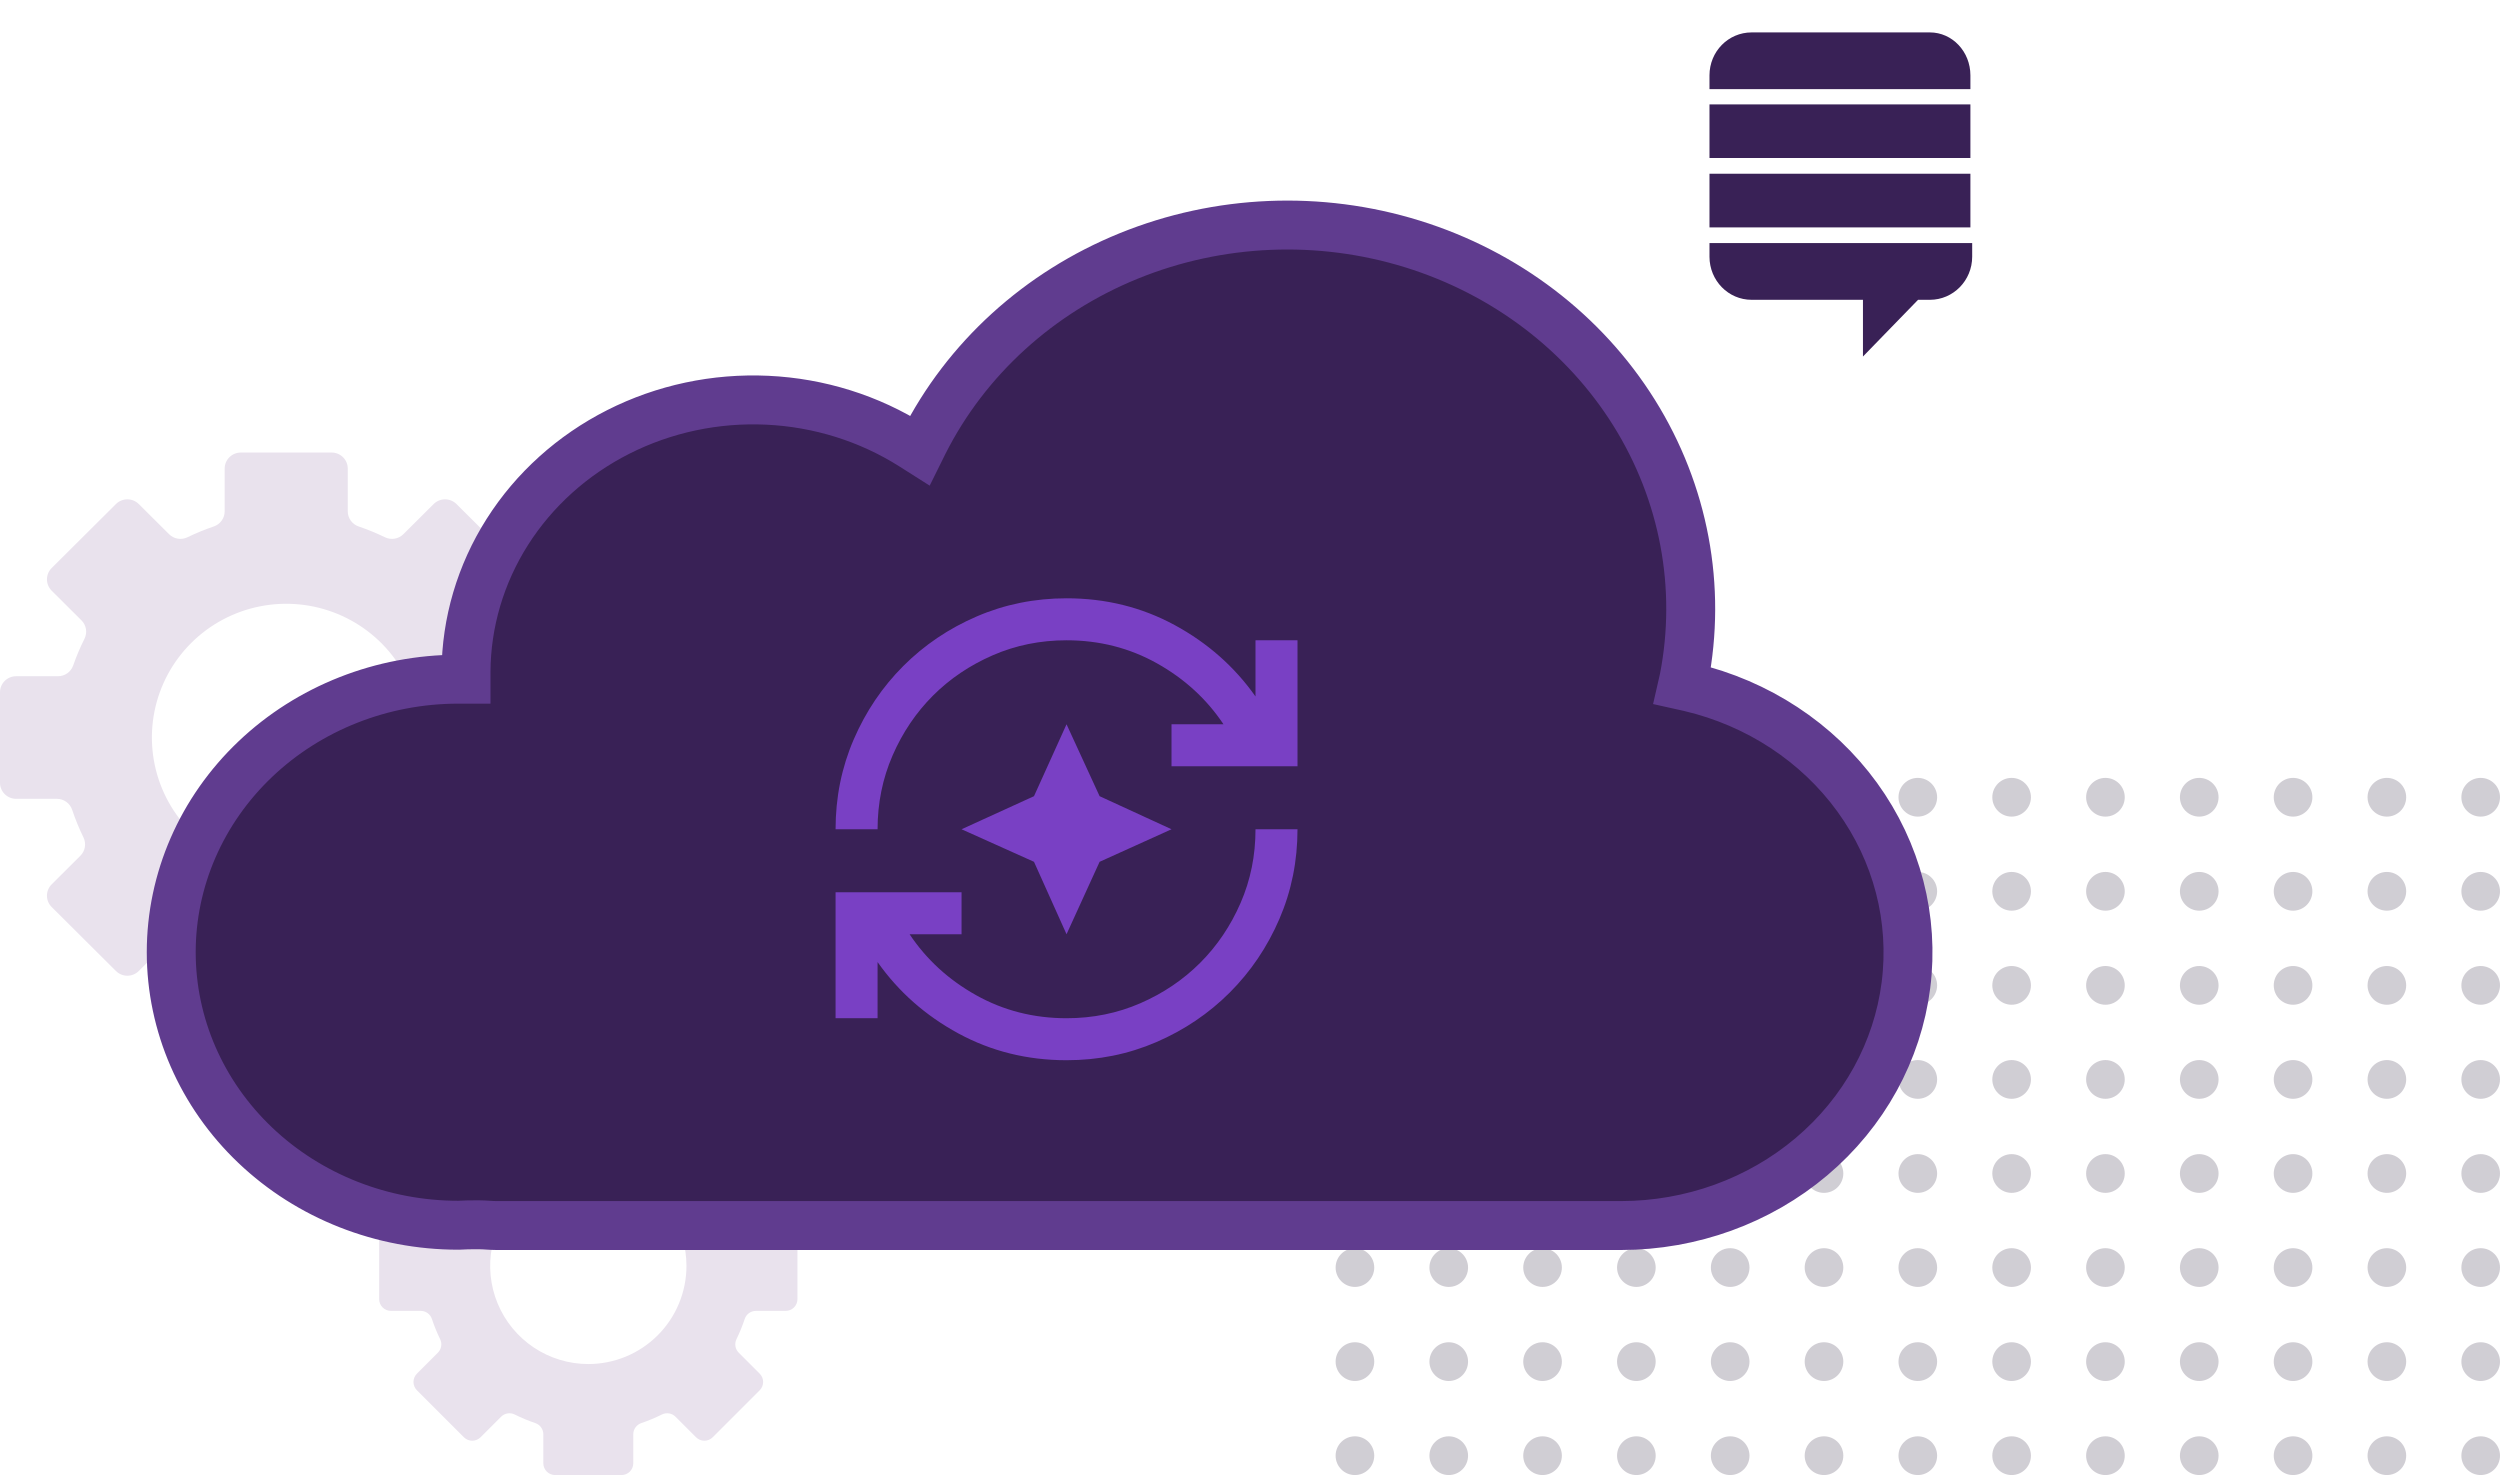
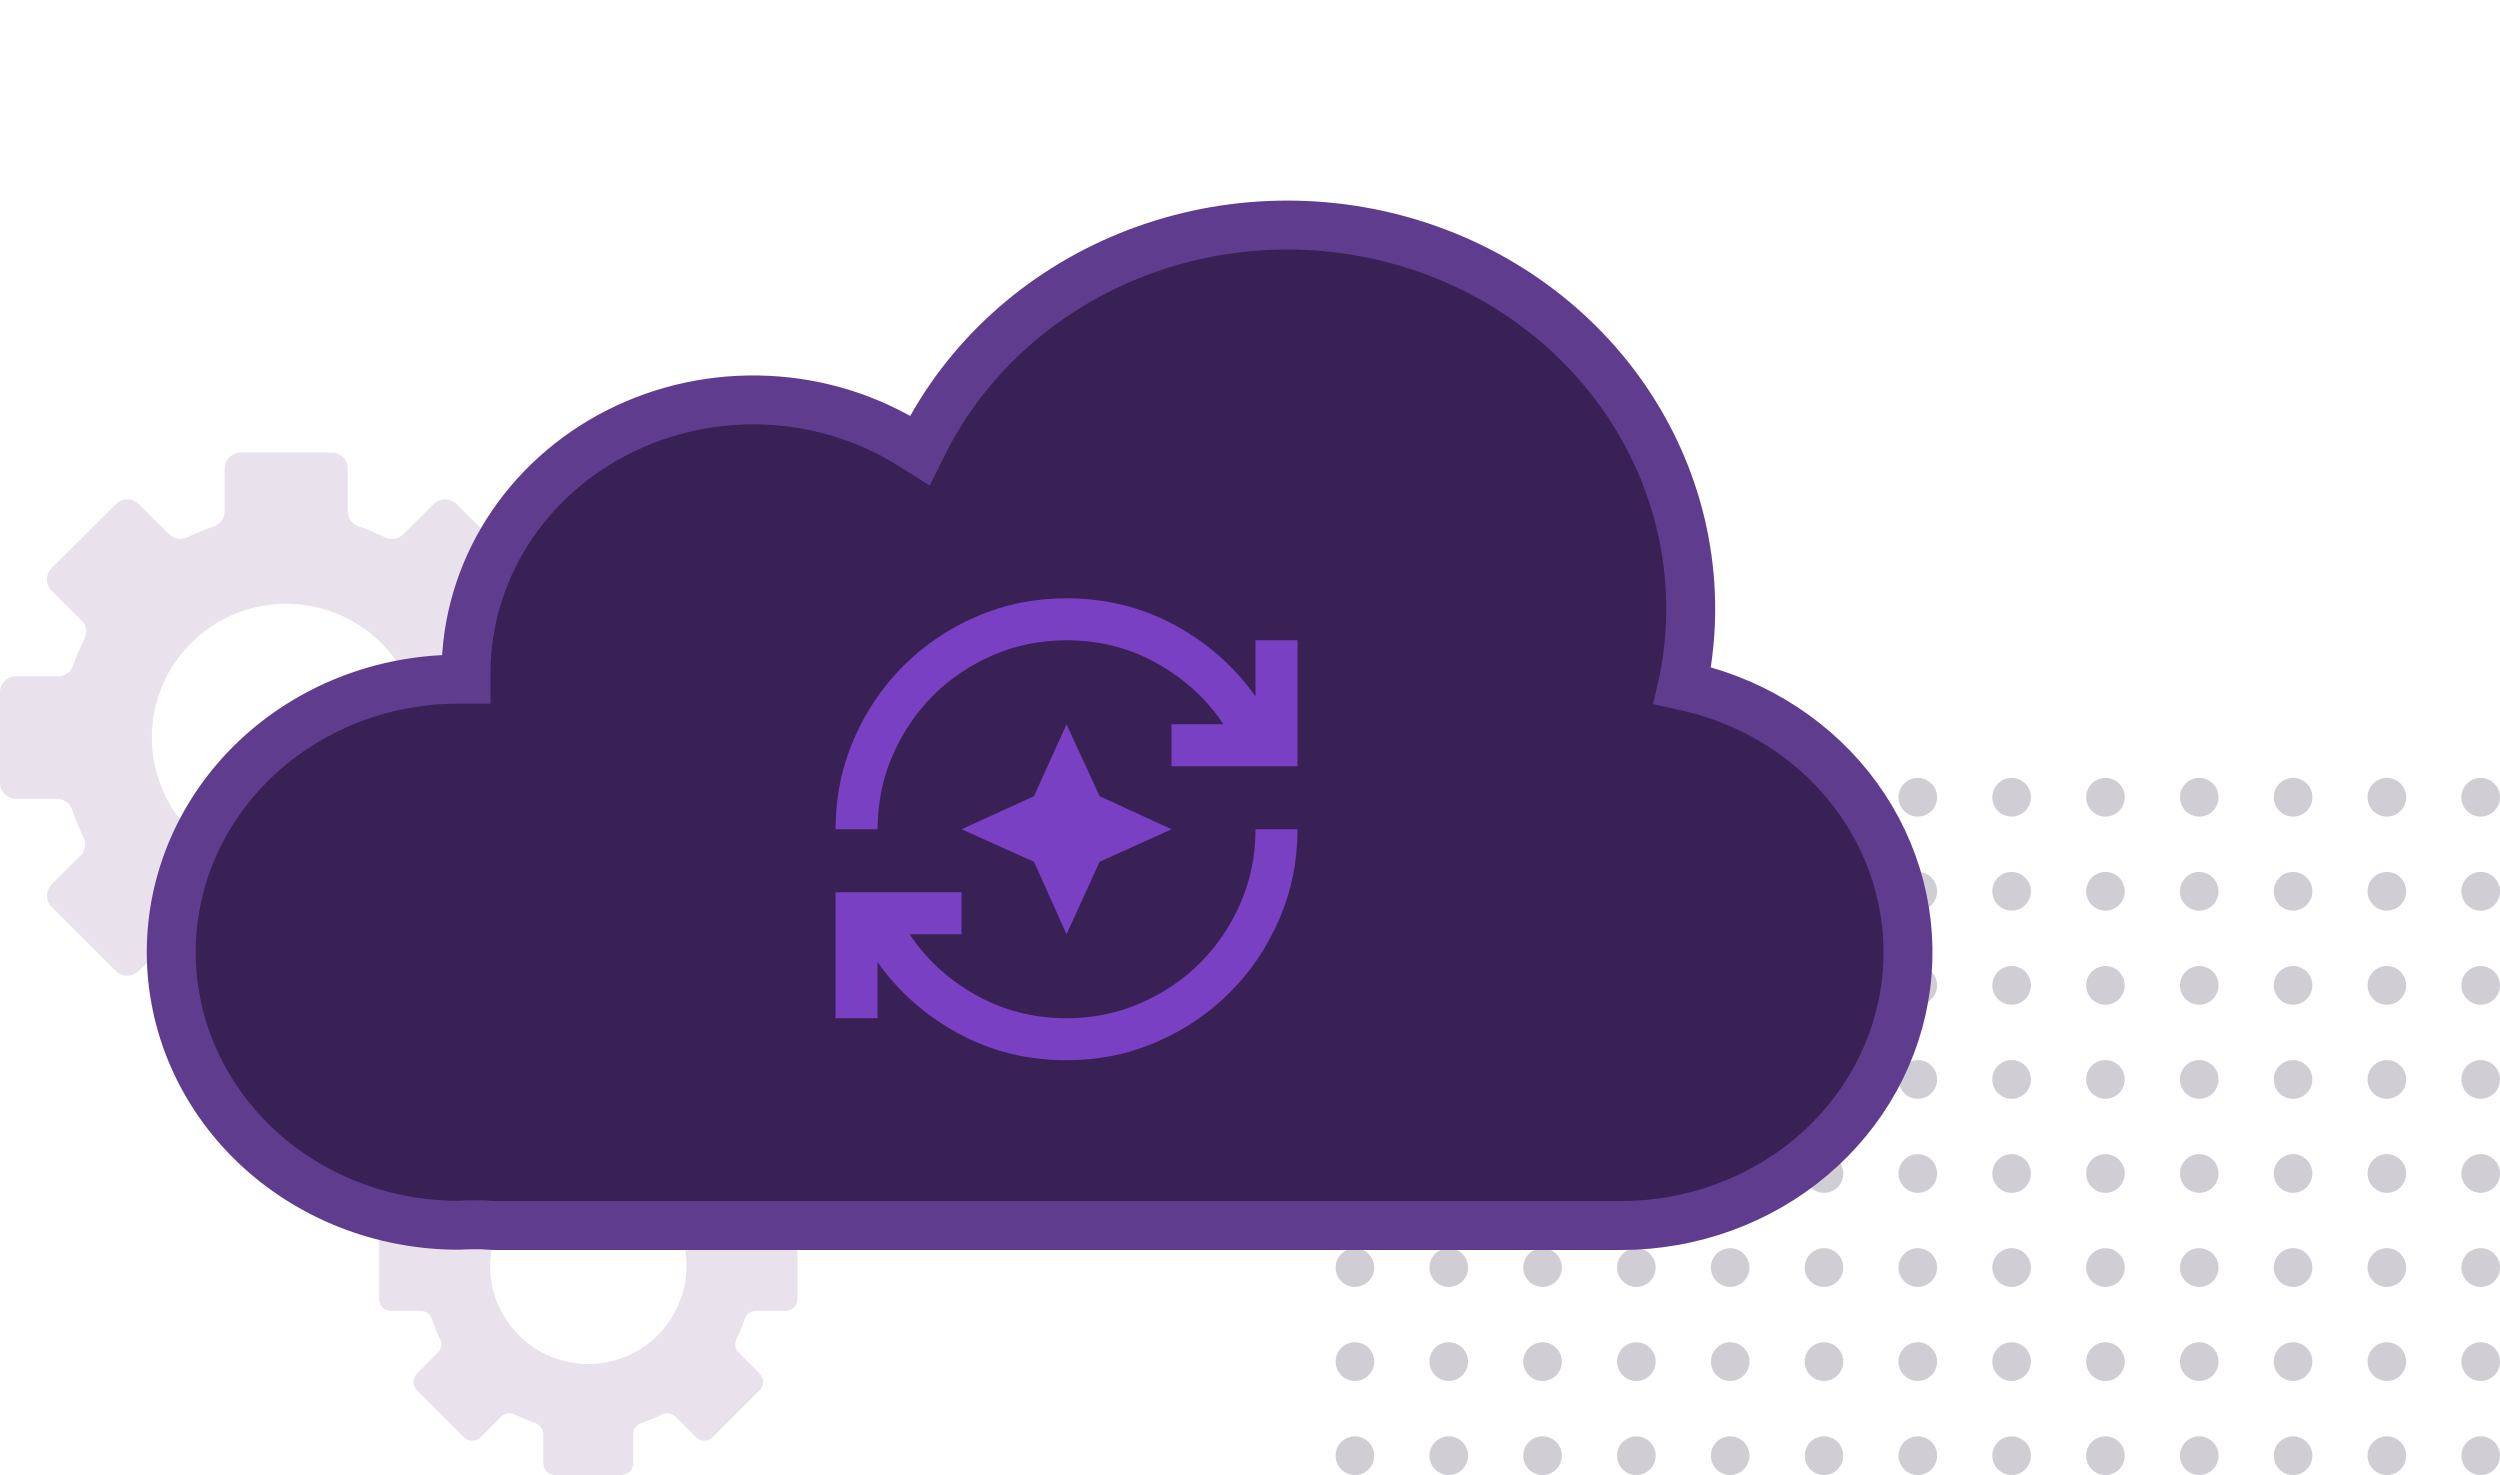
<svg xmlns="http://www.w3.org/2000/svg" width="1022" height="603" viewBox="0 0 1022 603" fill="none">
  <path d="M321.18 499.111H308.676C307.682 499.112 306.712 498.805 305.901 498.23C305.09 497.656 304.477 496.844 304.148 495.906C303.19 493.158 302.058 490.474 300.758 487.87C300.309 486.969 300.156 485.95 300.319 484.957C300.483 483.964 300.955 483.048 301.669 482.339L310.56 473.449C311.464 472.546 311.971 471.32 311.971 470.043C311.971 468.765 311.464 467.54 310.56 466.636L291.361 447.445C290.457 446.542 289.232 446.035 287.954 446.035C286.676 446.035 285.451 446.542 284.547 447.445L275.501 456.493C274.796 457.2 273.889 457.669 272.905 457.835C271.921 458.001 270.91 457.856 270.013 457.42C267.459 456.173 264.829 455.088 262.138 454.173C261.19 453.85 260.367 453.238 259.784 452.423C259.202 451.608 258.89 450.631 258.892 449.63V436.815C258.892 436.182 258.767 435.556 258.525 434.972C258.283 434.388 257.929 433.857 257.482 433.41C257.035 432.963 256.504 432.608 255.919 432.366C255.335 432.124 254.709 432 254.077 432H226.926C226.293 432 225.667 432.124 225.083 432.366C224.499 432.608 223.968 432.963 223.521 433.41C223.074 433.857 222.719 434.388 222.477 434.972C222.235 435.556 222.111 436.182 222.111 436.815V449.632C222.113 450.634 221.801 451.611 221.218 452.426C220.636 453.241 219.813 453.853 218.864 454.176C216.174 455.091 213.544 456.175 210.99 457.422C210.092 457.859 209.081 458.004 208.097 457.838C207.114 457.671 206.206 457.202 205.502 456.495L196.454 447.448C195.55 446.545 194.325 446.037 193.047 446.037C191.769 446.037 190.544 446.545 189.64 447.448L170.441 466.638C169.538 467.542 169.03 468.767 169.03 470.045C169.03 471.323 169.538 472.548 170.441 473.452L179.328 482.339C180.042 483.048 180.514 483.964 180.677 484.957C180.841 485.95 180.687 486.969 180.239 487.87C178.938 490.472 177.808 493.157 176.857 495.906C176.525 496.843 175.911 497.655 175.099 498.229C174.286 498.803 173.316 499.111 172.321 499.111H159.815C159.182 499.111 158.556 499.235 157.972 499.477C157.388 499.719 156.857 500.073 156.41 500.521C155.963 500.968 155.608 501.499 155.366 502.083C155.124 502.667 155 503.293 155 503.925V531.076C155 531.708 155.124 532.334 155.366 532.919C155.608 533.503 155.963 534.034 156.41 534.481C156.857 534.928 157.388 535.282 157.972 535.524C158.556 535.766 159.182 535.891 159.815 535.891H171.991C173.004 535.889 173.991 536.208 174.812 536.802C175.632 537.395 176.245 538.233 176.561 539.195C177.501 542.018 178.625 544.775 179.925 547.45C180.367 548.351 180.517 549.368 180.353 550.358C180.19 551.348 179.722 552.262 179.014 552.974L170.44 561.549C169.992 561.996 169.638 562.526 169.396 563.11C169.154 563.694 169.029 564.319 169.029 564.951C169.029 565.583 169.154 566.209 169.396 566.793C169.638 567.376 169.992 567.907 170.44 568.353L189.639 587.553C190.543 588.457 191.768 588.964 193.046 588.964C194.324 588.964 195.549 588.457 196.453 587.553L204.859 579.146C205.576 578.432 206.499 577.961 207.497 577.801C208.496 577.641 209.52 577.799 210.424 578.253C213.144 579.612 215.953 580.784 218.832 581.761C219.786 582.083 220.615 582.697 221.204 583.515C221.792 584.333 222.109 585.314 222.111 586.322V598.178C222.11 598.811 222.234 599.438 222.475 600.023C222.717 600.608 223.071 601.139 223.519 601.587C223.966 602.035 224.497 602.39 225.081 602.633C225.666 602.875 226.293 603 226.926 603H254.069C254.702 603 255.329 602.875 255.914 602.633C256.498 602.39 257.029 602.035 257.477 601.587C257.924 601.139 258.278 600.608 258.52 600.023C258.761 599.438 258.885 598.811 258.884 598.178V586.322C258.886 585.314 259.203 584.333 259.792 583.515C260.38 582.697 261.209 582.083 262.164 581.761C265.042 580.784 267.852 579.612 270.571 578.253C271.475 577.799 272.499 577.641 273.498 577.801C274.497 577.961 275.42 578.432 276.136 579.146L284.542 587.553C285.446 588.457 286.672 588.964 287.949 588.964C289.227 588.964 290.452 588.457 291.356 587.553L310.56 568.353C311.008 567.907 311.362 567.376 311.604 566.793C311.846 566.209 311.971 565.583 311.971 564.951C311.971 564.319 311.846 563.694 311.604 563.11C311.362 562.526 311.008 561.996 310.56 561.549L301.986 552.974C301.278 552.262 300.81 551.348 300.647 550.358C300.484 549.368 300.633 548.351 301.075 547.45C302.375 544.775 303.499 542.018 304.439 539.195C304.756 538.233 305.368 537.395 306.188 536.802C307.009 536.208 307.996 535.889 309.009 535.891H321.185C321.818 535.891 322.444 535.766 323.028 535.524C323.612 535.282 324.143 534.928 324.59 534.481C325.037 534.034 325.392 533.503 325.634 532.919C325.876 532.334 326 531.708 326 531.076V503.925C326 503.293 325.876 502.666 325.633 502.082C325.391 501.497 325.036 500.966 324.588 500.519C324.141 500.072 323.609 499.717 323.025 499.475C322.44 499.234 321.813 499.11 321.18 499.111ZM240.502 557.62C232.566 557.62 224.809 555.267 218.21 550.858C211.612 546.45 206.47 540.183 203.433 532.852C200.396 525.52 199.601 517.453 201.149 509.67C202.698 501.887 206.519 494.738 212.13 489.127C217.742 483.515 224.891 479.694 232.674 478.146C240.457 476.598 248.525 477.392 255.856 480.429C263.188 483.466 269.454 488.609 273.863 495.207C278.272 501.805 280.625 509.562 280.625 517.498C280.625 522.767 279.587 527.984 277.571 532.852C275.555 537.72 272.599 542.143 268.873 545.868C265.148 549.594 260.724 552.55 255.856 554.566C250.988 556.582 245.771 557.62 240.502 557.62Z" fill="#E9E2ED" />
  <path d="M227.418 276.443H210.305C208.945 276.445 207.618 276.026 206.507 275.243C205.397 274.461 204.559 273.354 204.108 272.077C202.798 268.332 201.248 264.675 199.469 261.127C198.855 259.9 198.644 258.511 198.868 257.158C199.092 255.805 199.739 254.556 200.716 253.59L212.878 241.481C214.114 240.25 214.808 238.58 214.808 236.839C214.808 235.099 214.114 233.429 212.878 232.198L186.603 206.048C185.367 204.818 183.69 204.127 181.941 204.127C180.193 204.127 178.516 204.818 177.279 206.048L164.898 218.376C163.934 219.34 162.692 219.979 161.345 220.206C159.998 220.432 158.614 220.234 157.386 219.639C153.89 217.94 150.29 216.463 146.608 215.216C145.31 214.776 144.184 213.942 143.387 212.831C142.59 211.72 142.163 210.389 142.165 209.024V191.56C142.165 190.699 141.995 189.846 141.664 189.05C141.333 188.253 140.848 187.53 140.236 186.921C139.624 186.312 138.897 185.828 138.098 185.499C137.298 185.169 136.441 185 135.576 185H98.431C97.566 185 96.709 185.169 95.91 185.499C95.111 185.829 94.384 186.312 93.772 186.921C93.16 187.53 92.675 188.254 92.344 189.05C92.013 189.846 91.843 190.699 91.844 191.56V209.024C91.846 210.389 91.419 211.72 90.622 212.831C89.825 213.942 88.698 214.776 87.401 215.216C83.718 216.462 80.118 217.939 76.623 219.639C75.395 220.234 74.01 220.432 72.663 220.206C71.317 219.979 70.075 219.34 69.111 218.376L56.729 206.048C55.492 204.818 53.816 204.127 52.067 204.127C50.319 204.127 48.642 204.818 47.405 206.048L21.128 232.198C19.893 233.429 19.198 235.099 19.198 236.839C19.198 238.58 19.893 240.25 21.128 241.481L33.291 253.59C34.269 254.557 34.915 255.805 35.138 257.158C35.362 258.511 35.152 259.9 34.537 261.127C32.757 264.673 31.211 268.33 29.91 272.077C29.456 273.354 28.614 274.46 27.503 275.242C26.391 276.024 25.063 276.443 23.701 276.443H6.589C5.724 276.442 4.867 276.611 4.067 276.941C3.268 277.27 2.541 277.753 1.929 278.363C1.317 278.972 0.832 279.695 0.501 280.491C0.17 281.287 -0 282.14 1.02757e-06 283.002V319.997C-0 320.859 0.17 321.712 0.501 322.508C0.832 323.304 1.317 324.028 1.929 324.637C2.541 325.246 3.267 325.729 4.067 326.059C4.867 326.388 5.724 326.558 6.589 326.557H23.251C24.637 326.557 25.988 326.992 27.11 327.801C28.233 328.609 29.071 329.751 29.503 331.061C30.789 334.907 32.328 338.665 34.108 342.31C34.712 343.537 34.916 344.922 34.693 346.271C34.47 347.619 33.829 348.865 32.861 349.835L21.126 361.519C20.513 362.128 20.028 362.851 19.696 363.646C19.365 364.442 19.194 365.295 19.194 366.157C19.194 367.019 19.365 367.872 19.696 368.668C20.028 369.463 20.513 370.186 21.126 370.795L47.401 396.955C48.638 398.185 50.315 398.877 52.063 398.877C53.812 398.877 55.489 398.185 56.725 396.955L68.229 385.5C69.209 384.527 70.472 383.885 71.84 383.666C73.207 383.447 74.608 383.661 75.846 384.28C79.567 386.131 83.411 387.727 87.351 389.058C88.657 389.498 89.792 390.334 90.597 391.449C91.403 392.564 91.837 393.901 91.84 395.275V411.429C91.838 412.291 92.008 413.145 92.338 413.942C92.669 414.739 93.154 415.464 93.765 416.074C94.377 416.685 95.104 417.169 95.904 417.499C96.704 417.83 97.562 418 98.428 418H135.572C136.438 418 137.296 417.83 138.096 417.5C138.896 417.169 139.623 416.685 140.235 416.075C140.847 415.464 141.332 414.74 141.663 413.943C141.993 413.145 142.163 412.291 142.161 411.429V395.275C142.164 393.901 142.599 392.564 143.404 391.449C144.209 390.334 145.344 389.498 146.651 389.058C150.59 387.727 154.433 386.131 158.154 384.28C159.392 383.661 160.793 383.447 162.16 383.666C163.527 383.885 164.791 384.527 165.771 385.5L177.276 396.955C178.513 398.185 180.189 398.877 181.938 398.877C183.686 398.877 185.363 398.185 186.6 396.955L212.874 370.795C213.487 370.186 213.972 369.463 214.304 368.668C214.635 367.872 214.806 367.019 214.806 366.157C214.806 365.295 214.635 364.442 214.304 363.646C213.972 362.851 213.487 362.128 212.874 361.519L201.139 349.835C200.171 348.865 199.53 347.619 199.307 346.271C199.084 344.922 199.288 343.537 199.892 342.31C201.673 338.665 203.211 334.907 204.497 331.061C204.929 329.751 205.767 328.609 206.89 327.801C208.012 326.992 209.363 326.557 210.749 326.557H227.412C228.277 326.558 229.134 326.388 229.934 326.059C230.733 325.729 231.46 325.246 232.072 324.636C232.683 324.027 233.169 323.304 233.5 322.508C233.83 321.712 234 320.858 234 319.997V283.002C234.001 281.263 233.308 279.595 232.073 278.365C230.839 277.135 229.165 276.444 227.418 276.443ZM117.009 356.166C106.148 356.166 95.531 352.961 86.5 346.954C77.47 340.947 70.431 332.408 66.274 322.418C62.118 312.428 61.03 301.436 63.148 290.83C65.267 280.224 70.497 270.482 78.177 262.836C85.856 255.19 95.641 249.983 106.292 247.874C116.944 245.764 127.985 246.847 138.019 250.986C148.053 255.125 156.628 262.133 162.662 271.124C168.695 280.115 171.915 290.686 171.914 301.499C171.912 315.997 166.127 329.901 155.831 340.152C145.534 350.404 131.57 356.164 117.009 356.166Z" fill="#E9E2ED" />
  <g opacity="0.2">
    <path d="M1006.21 325.917C1006.21 330.289 1009.74 333.833 1014.1 333.833C1018.46 333.833 1022 330.289 1022 325.917C1022 321.544 1018.46 318 1014.1 318C1009.74 318 1006.21 321.544 1006.21 325.917Z" fill="#160828" />
    <path d="M967.858 325.917C967.858 330.289 971.393 333.833 975.754 333.833C980.114 333.833 983.649 330.289 983.649 325.917C983.649 321.544 980.114 318 975.754 318C971.393 318 967.858 321.544 967.858 325.917Z" fill="#160828" />
    <path d="M929.507 325.917C929.507 330.289 933.042 333.833 937.403 333.833C941.763 333.833 945.299 330.289 945.299 325.917C945.299 321.544 941.763 318 937.403 318C933.042 318 929.507 321.544 929.507 325.917Z" fill="#160828" />
    <path d="M891.156 325.917C891.156 330.289 894.692 333.833 899.052 333.833C903.413 333.833 906.948 330.289 906.948 325.917C906.948 321.544 903.413 318 899.052 318C894.692 318 891.156 321.544 891.156 325.917Z" fill="#160828" />
    <path d="M852.806 325.917C852.806 330.289 856.341 333.833 860.701 333.833C865.062 333.833 868.597 330.289 868.597 325.917C868.597 321.544 865.062 318 860.701 318C856.341 318 852.806 321.544 852.806 325.917Z" fill="#160828" />
    <path d="M814.455 325.917C814.455 330.289 817.99 333.833 822.351 333.833C826.711 333.833 830.246 330.289 830.246 325.917C830.246 321.544 826.711 318 822.351 318C817.99 318 814.455 321.544 814.455 325.917Z" fill="#160828" />
    <path d="M776.104 325.917C776.104 330.289 779.639 333.833 784 333.833C788.361 333.833 791.896 330.289 791.896 325.917C791.896 321.544 788.361 318 784 318C779.639 318 776.104 321.544 776.104 325.917Z" fill="#160828" />
    <path d="M737.754 325.917C737.754 330.289 741.289 333.833 745.649 333.833C750.01 333.833 753.545 330.289 753.545 325.917C753.545 321.544 750.01 318 745.649 318C741.289 318 737.754 321.544 737.754 325.917Z" fill="#160828" />
    <path d="M699.403 325.917C699.403 330.289 702.938 333.833 707.299 333.833C711.659 333.833 715.194 330.289 715.194 325.917C715.194 321.544 711.659 318 707.299 318C702.938 318 699.403 321.544 699.403 325.917Z" fill="#160828" />
    <path d="M661.052 325.917C661.052 330.289 664.587 333.833 668.948 333.833C673.309 333.833 676.844 330.289 676.844 325.917C676.844 321.544 673.309 318 668.948 318C664.587 318 661.052 321.544 661.052 325.917Z" fill="#160828" />
    <path d="M622.701 325.917C622.701 330.289 626.237 333.833 630.597 333.833C634.958 333.833 638.493 330.289 638.493 325.917C638.493 321.544 634.958 318 630.597 318C626.237 318 622.701 321.544 622.701 325.917Z" fill="#160828" />
    <path d="M584.351 325.917C584.351 330.289 587.886 333.833 592.246 333.833C596.607 333.833 600.142 330.289 600.142 325.917C600.142 321.544 596.607 318 592.246 318C587.886 318 584.351 321.544 584.351 325.917Z" fill="#160828" />
    <path d="M546 325.917C546 330.289 549.535 333.833 553.896 333.833C558.256 333.833 561.791 330.289 561.791 325.917C561.791 321.544 558.256 318 553.896 318C549.535 318 546 321.544 546 325.917Z" fill="#160828" />
    <path d="M1006.21 364.369C1006.21 368.741 1009.74 372.286 1014.1 372.286C1018.46 372.286 1022 368.741 1022 364.369C1022 359.997 1018.46 356.452 1014.1 356.452C1009.74 356.452 1006.21 359.997 1006.21 364.369Z" fill="#160828" />
    <path d="M967.858 364.369C967.858 368.741 971.393 372.286 975.754 372.286C980.114 372.286 983.649 368.741 983.649 364.369C983.649 359.997 980.114 356.452 975.754 356.452C971.393 356.452 967.858 359.997 967.858 364.369Z" fill="#160828" />
    <path d="M929.507 364.369C929.507 368.741 933.042 372.286 937.403 372.286C941.763 372.286 945.299 368.741 945.299 364.369C945.299 359.997 941.763 356.452 937.403 356.452C933.042 356.452 929.507 359.997 929.507 364.369Z" fill="#160828" />
    <path d="M891.156 364.369C891.156 368.741 894.692 372.286 899.052 372.286C903.413 372.286 906.948 368.741 906.948 364.369C906.948 359.997 903.413 356.452 899.052 356.452C894.692 356.452 891.156 359.997 891.156 364.369Z" fill="#160828" />
    <path d="M852.806 364.369C852.806 368.741 856.341 372.286 860.701 372.286C865.062 372.286 868.597 368.741 868.597 364.369C868.597 359.997 865.062 356.452 860.701 356.452C856.341 356.452 852.806 359.997 852.806 364.369Z" fill="#160828" />
    <path d="M814.455 364.369C814.455 368.741 817.99 372.286 822.351 372.286C826.711 372.286 830.246 368.741 830.246 364.369C830.246 359.997 826.711 356.452 822.351 356.452C817.99 356.452 814.455 359.997 814.455 364.369Z" fill="#160828" />
    <path d="M776.104 364.369C776.104 368.741 779.639 372.286 784 372.286C788.361 372.286 791.896 368.741 791.896 364.369C791.896 359.997 788.361 356.452 784 356.452C779.639 356.452 776.104 359.997 776.104 364.369Z" fill="#160828" />
    <path d="M737.754 364.369C737.754 368.741 741.289 372.286 745.649 372.286C750.01 372.286 753.545 368.741 753.545 364.369C753.545 359.997 750.01 356.452 745.649 356.452C741.289 356.452 737.754 359.997 737.754 364.369Z" fill="#160828" />
    <path d="M699.403 364.369C699.403 368.741 702.938 372.286 707.299 372.286C711.659 372.286 715.194 368.741 715.194 364.369C715.194 359.997 711.659 356.452 707.299 356.452C702.938 356.452 699.403 359.997 699.403 364.369Z" fill="#160828" />
    <path d="M661.052 364.369C661.052 368.741 664.587 372.286 668.948 372.286C673.309 372.286 676.844 368.741 676.844 364.369C676.844 359.997 673.309 356.452 668.948 356.452C664.587 356.452 661.052 359.997 661.052 364.369Z" fill="#160828" />
    <path d="M622.701 364.369C622.701 368.741 626.237 372.286 630.597 372.286C634.958 372.286 638.493 368.741 638.493 364.369C638.493 359.997 634.958 356.452 630.597 356.452C626.237 356.452 622.701 359.997 622.701 364.369Z" fill="#160828" />
    <path d="M584.351 364.369C584.351 368.741 587.886 372.286 592.246 372.286C596.607 372.286 600.142 368.741 600.142 364.369C600.142 359.997 596.607 356.452 592.246 356.452C587.886 356.452 584.351 359.997 584.351 364.369Z" fill="#160828" />
    <path d="M546 364.369C546 368.741 549.535 372.286 553.896 372.286C558.256 372.286 561.791 368.741 561.791 364.369C561.791 359.997 558.256 356.452 553.896 356.452C549.535 356.452 546 359.997 546 364.369Z" fill="#160828" />
    <path d="M1006.21 402.821C1006.21 407.194 1009.74 410.738 1014.1 410.738C1018.46 410.738 1022 407.194 1022 402.821C1022 398.449 1018.46 394.905 1014.1 394.905C1009.74 394.905 1006.21 398.449 1006.21 402.821Z" fill="#160828" />
    <path d="M967.858 402.821C967.858 407.194 971.393 410.738 975.754 410.738C980.114 410.738 983.649 407.194 983.649 402.821C983.649 398.449 980.114 394.905 975.754 394.905C971.393 394.905 967.858 398.449 967.858 402.821Z" fill="#160828" />
    <path d="M929.507 402.821C929.507 407.194 933.042 410.738 937.403 410.738C941.763 410.738 945.299 407.194 945.299 402.821C945.299 398.449 941.763 394.905 937.403 394.905C933.042 394.905 929.507 398.449 929.507 402.821Z" fill="#160828" />
    <path d="M891.156 402.821C891.156 407.194 894.692 410.738 899.052 410.738C903.413 410.738 906.948 407.194 906.948 402.821C906.948 398.449 903.413 394.905 899.052 394.905C894.692 394.905 891.156 398.449 891.156 402.821Z" fill="#160828" />
    <path d="M852.806 402.821C852.806 407.194 856.341 410.738 860.701 410.738C865.062 410.738 868.597 407.194 868.597 402.821C868.597 398.449 865.062 394.905 860.701 394.905C856.341 394.905 852.806 398.449 852.806 402.821Z" fill="#160828" />
    <path d="M814.455 402.821C814.455 407.194 817.99 410.738 822.351 410.738C826.711 410.738 830.246 407.194 830.246 402.821C830.246 398.449 826.711 394.905 822.351 394.905C817.99 394.905 814.455 398.449 814.455 402.821Z" fill="#160828" />
    <path d="M776.104 402.821C776.104 407.194 779.639 410.738 784 410.738C788.361 410.738 791.896 407.194 791.896 402.821C791.896 398.449 788.361 394.905 784 394.905C779.639 394.905 776.104 398.449 776.104 402.821Z" fill="#160828" />
    <path d="M737.754 402.821C737.754 407.194 741.289 410.738 745.649 410.738C750.01 410.738 753.545 407.194 753.545 402.821C753.545 398.449 750.01 394.905 745.649 394.905C741.289 394.905 737.754 398.449 737.754 402.821Z" fill="#160828" />
    <path d="M699.403 402.821C699.403 407.194 702.938 410.738 707.299 410.738C711.659 410.738 715.194 407.194 715.194 402.821C715.194 398.449 711.659 394.905 707.299 394.905C702.938 394.905 699.403 398.449 699.403 402.821Z" fill="#160828" />
    <path d="M661.052 402.821C661.052 407.194 664.587 410.738 668.948 410.738C673.309 410.738 676.844 407.194 676.844 402.821C676.844 398.449 673.309 394.905 668.948 394.905C664.587 394.905 661.052 398.449 661.052 402.821Z" fill="#160828" />
    <path d="M622.701 402.821C622.701 407.194 626.237 410.738 630.597 410.738C634.958 410.738 638.493 407.194 638.493 402.821C638.493 398.449 634.958 394.905 630.597 394.905C626.237 394.905 622.701 398.449 622.701 402.821Z" fill="#160828" />
    <path d="M584.351 402.821C584.351 407.194 587.886 410.738 592.246 410.738C596.607 410.738 600.142 407.194 600.142 402.821C600.142 398.449 596.607 394.905 592.246 394.905C587.886 394.905 584.351 398.449 584.351 402.821Z" fill="#160828" />
    <path d="M546 402.821C546 407.194 549.535 410.738 553.896 410.738C558.256 410.738 561.791 407.194 561.791 402.821C561.791 398.449 558.256 394.905 553.896 394.905C549.535 394.905 546 398.449 546 402.821Z" fill="#160828" />
    <path d="M1006.21 441.274C1006.21 445.646 1009.74 449.191 1014.1 449.191C1018.46 449.191 1022 445.646 1022 441.274C1022 436.902 1018.46 433.357 1014.1 433.357C1009.74 433.357 1006.21 436.902 1006.21 441.274Z" fill="#160828" />
    <path d="M967.858 441.274C967.858 445.646 971.393 449.191 975.754 449.191C980.114 449.191 983.649 445.646 983.649 441.274C983.649 436.902 980.114 433.357 975.754 433.357C971.393 433.357 967.858 436.902 967.858 441.274Z" fill="#160828" />
    <path d="M929.507 441.274C929.507 445.646 933.042 449.191 937.403 449.191C941.763 449.191 945.299 445.646 945.299 441.274C945.299 436.902 941.763 433.357 937.403 433.357C933.042 433.357 929.507 436.902 929.507 441.274Z" fill="#160828" />
    <path d="M891.156 441.274C891.156 445.646 894.692 449.191 899.052 449.191C903.413 449.191 906.948 445.646 906.948 441.274C906.948 436.902 903.413 433.357 899.052 433.357C894.692 433.357 891.156 436.902 891.156 441.274Z" fill="#160828" />
    <path d="M852.806 441.274C852.806 445.646 856.341 449.191 860.701 449.191C865.062 449.191 868.597 445.646 868.597 441.274C868.597 436.902 865.062 433.357 860.701 433.357C856.341 433.357 852.806 436.902 852.806 441.274Z" fill="#160828" />
    <path d="M814.455 441.274C814.455 445.646 817.99 449.191 822.351 449.191C826.711 449.191 830.246 445.646 830.246 441.274C830.246 436.902 826.711 433.357 822.351 433.357C817.99 433.357 814.455 436.902 814.455 441.274Z" fill="#160828" />
    <path d="M776.104 441.274C776.104 445.646 779.639 449.191 784 449.191C788.361 449.191 791.896 445.646 791.896 441.274C791.896 436.902 788.361 433.357 784 433.357C779.639 433.357 776.104 436.902 776.104 441.274Z" fill="#160828" />
    <path d="M737.754 441.274C737.754 445.646 741.289 449.191 745.649 449.191C750.01 449.191 753.545 445.646 753.545 441.274C753.545 436.902 750.01 433.357 745.649 433.357C741.289 433.357 737.754 436.902 737.754 441.274Z" fill="#160828" />
    <path d="M699.403 441.274C699.403 445.646 702.938 449.191 707.299 449.191C711.659 449.191 715.194 445.646 715.194 441.274C715.194 436.902 711.659 433.357 707.299 433.357C702.938 433.357 699.403 436.902 699.403 441.274Z" fill="#160828" />
    <path d="M661.052 441.274C661.052 445.646 664.587 449.191 668.948 449.191C673.309 449.191 676.844 445.646 676.844 441.274C676.844 436.902 673.309 433.357 668.948 433.357C664.587 433.357 661.052 436.902 661.052 441.274Z" fill="#160828" />
    <path d="M622.701 441.274C622.701 445.646 626.237 449.191 630.597 449.191C634.958 449.191 638.493 445.646 638.493 441.274C638.493 436.902 634.958 433.357 630.597 433.357C626.237 433.357 622.701 436.902 622.701 441.274Z" fill="#160828" />
    <path d="M584.351 441.274C584.351 445.646 587.886 449.191 592.246 449.191C596.607 449.191 600.142 445.646 600.142 441.274C600.142 436.902 596.607 433.357 592.246 433.357C587.886 433.357 584.351 436.902 584.351 441.274Z" fill="#160828" />
    <path d="M546 441.274C546 445.646 549.535 449.191 553.896 449.191C558.256 449.191 561.791 445.646 561.791 441.274C561.791 436.902 558.256 433.357 553.896 433.357C549.535 433.357 546 436.902 546 441.274Z" fill="#160828" />
    <path d="M1006.21 479.726C1006.21 484.098 1009.74 487.643 1014.1 487.643C1018.46 487.643 1022 484.098 1022 479.726C1022 475.354 1018.46 471.81 1014.1 471.81C1009.74 471.81 1006.21 475.354 1006.21 479.726Z" fill="#160828" />
    <path d="M967.858 479.726C967.858 484.098 971.393 487.643 975.754 487.643C980.114 487.643 983.649 484.098 983.649 479.726C983.649 475.354 980.114 471.81 975.754 471.81C971.393 471.81 967.858 475.354 967.858 479.726Z" fill="#160828" />
    <path d="M929.507 479.726C929.507 484.098 933.042 487.643 937.403 487.643C941.763 487.643 945.299 484.098 945.299 479.726C945.299 475.354 941.763 471.81 937.403 471.81C933.042 471.81 929.507 475.354 929.507 479.726Z" fill="#160828" />
    <path d="M891.156 479.726C891.156 484.098 894.692 487.643 899.052 487.643C903.413 487.643 906.948 484.098 906.948 479.726C906.948 475.354 903.413 471.81 899.052 471.81C894.692 471.81 891.156 475.354 891.156 479.726Z" fill="#160828" />
    <path d="M852.806 479.726C852.806 484.098 856.341 487.643 860.701 487.643C865.062 487.643 868.597 484.098 868.597 479.726C868.597 475.354 865.062 471.81 860.701 471.81C856.341 471.81 852.806 475.354 852.806 479.726Z" fill="#160828" />
    <path d="M814.455 479.726C814.455 484.098 817.99 487.643 822.351 487.643C826.711 487.643 830.246 484.098 830.246 479.726C830.246 475.354 826.711 471.81 822.351 471.81C817.99 471.81 814.455 475.354 814.455 479.726Z" fill="#160828" />
    <path d="M776.104 479.726C776.104 484.098 779.639 487.643 784 487.643C788.361 487.643 791.896 484.098 791.896 479.726C791.896 475.354 788.361 471.81 784 471.81C779.639 471.81 776.104 475.354 776.104 479.726Z" fill="#160828" />
    <path d="M737.754 479.726C737.754 484.098 741.289 487.643 745.649 487.643C750.01 487.643 753.545 484.098 753.545 479.726C753.545 475.354 750.01 471.81 745.649 471.81C741.289 471.81 737.754 475.354 737.754 479.726Z" fill="#160828" />
    <path d="M699.403 479.726C699.403 484.098 702.938 487.643 707.299 487.643C711.659 487.643 715.194 484.098 715.194 479.726C715.194 475.354 711.659 471.81 707.299 471.81C702.938 471.81 699.403 475.354 699.403 479.726Z" fill="#160828" />
    <path d="M661.052 479.726C661.052 484.098 664.587 487.643 668.948 487.643C673.309 487.643 676.844 484.098 676.844 479.726C676.844 475.354 673.309 471.81 668.948 471.81C664.587 471.81 661.052 475.354 661.052 479.726Z" fill="#160828" />
    <path d="M622.701 479.726C622.701 484.098 626.237 487.643 630.597 487.643C634.958 487.643 638.493 484.098 638.493 479.726C638.493 475.354 634.958 471.81 630.597 471.81C626.237 471.81 622.701 475.354 622.701 479.726Z" fill="#160828" />
    <path d="M584.351 479.726C584.351 484.098 587.886 487.643 592.246 487.643C596.607 487.643 600.142 484.098 600.142 479.726C600.142 475.354 596.607 471.81 592.246 471.81C587.886 471.81 584.351 475.354 584.351 479.726Z" fill="#160828" />
    <path d="M546 479.726C546 484.098 549.535 487.643 553.896 487.643C558.256 487.643 561.791 484.098 561.791 479.726C561.791 475.354 558.256 471.81 553.896 471.81C549.535 471.81 546 475.354 546 479.726Z" fill="#160828" />
    <path d="M1006.21 518.179C1006.21 522.551 1009.74 526.095 1014.1 526.095C1018.46 526.095 1022 522.551 1022 518.179C1022 513.806 1018.46 510.262 1014.1 510.262C1009.74 510.262 1006.21 513.806 1006.21 518.179Z" fill="#160828" />
    <path d="M967.858 518.179C967.858 522.551 971.393 526.095 975.754 526.095C980.114 526.095 983.649 522.551 983.649 518.179C983.649 513.806 980.114 510.262 975.754 510.262C971.393 510.262 967.858 513.806 967.858 518.179Z" fill="#160828" />
    <path d="M929.507 518.179C929.507 522.551 933.042 526.095 937.403 526.095C941.763 526.095 945.299 522.551 945.299 518.179C945.299 513.806 941.763 510.262 937.403 510.262C933.042 510.262 929.507 513.806 929.507 518.179Z" fill="#160828" />
    <path d="M891.156 518.179C891.156 522.551 894.692 526.095 899.052 526.095C903.413 526.095 906.948 522.551 906.948 518.179C906.948 513.806 903.413 510.262 899.052 510.262C894.692 510.262 891.156 513.806 891.156 518.179Z" fill="#160828" />
    <path d="M852.806 518.179C852.806 522.551 856.341 526.095 860.701 526.095C865.062 526.095 868.597 522.551 868.597 518.179C868.597 513.806 865.062 510.262 860.701 510.262C856.341 510.262 852.806 513.806 852.806 518.179Z" fill="#160828" />
    <path d="M814.455 518.179C814.455 522.551 817.99 526.095 822.351 526.095C826.711 526.095 830.246 522.551 830.246 518.179C830.246 513.806 826.711 510.262 822.351 510.262C817.99 510.262 814.455 513.806 814.455 518.179Z" fill="#160828" />
    <path d="M776.104 518.179C776.104 522.551 779.639 526.095 784 526.095C788.361 526.095 791.896 522.551 791.896 518.179C791.896 513.806 788.361 510.262 784 510.262C779.639 510.262 776.104 513.806 776.104 518.179Z" fill="#160828" />
    <path d="M737.754 518.179C737.754 522.551 741.289 526.095 745.649 526.095C750.01 526.095 753.545 522.551 753.545 518.179C753.545 513.806 750.01 510.262 745.649 510.262C741.289 510.262 737.754 513.806 737.754 518.179Z" fill="#160828" />
    <path d="M699.403 518.179C699.403 522.551 702.938 526.095 707.299 526.095C711.659 526.095 715.194 522.551 715.194 518.179C715.194 513.806 711.659 510.262 707.299 510.262C702.938 510.262 699.403 513.806 699.403 518.179Z" fill="#160828" />
    <path d="M661.052 518.179C661.052 522.551 664.587 526.095 668.948 526.095C673.309 526.095 676.844 522.551 676.844 518.179C676.844 513.806 673.309 510.262 668.948 510.262C664.587 510.262 661.052 513.806 661.052 518.179Z" fill="#160828" />
    <path d="M622.701 518.179C622.701 522.551 626.237 526.095 630.597 526.095C634.958 526.095 638.493 522.551 638.493 518.179C638.493 513.806 634.958 510.262 630.597 510.262C626.237 510.262 622.701 513.806 622.701 518.179Z" fill="#160828" />
    <path d="M584.351 518.179C584.351 522.551 587.886 526.095 592.246 526.095C596.607 526.095 600.142 522.551 600.142 518.179C600.142 513.806 596.607 510.262 592.246 510.262C587.886 510.262 584.351 513.806 584.351 518.179Z" fill="#160828" />
    <path d="M546 518.179C546 522.551 549.535 526.095 553.896 526.095C558.256 526.095 561.791 522.551 561.791 518.179C561.791 513.806 558.256 510.262 553.896 510.262C549.535 510.262 546 513.806 546 518.179Z" fill="#160828" />
    <path d="M1006.21 556.631C1006.21 561.003 1009.74 564.548 1014.1 564.548C1018.46 564.548 1022 561.003 1022 556.631C1022 552.259 1018.46 548.714 1014.1 548.714C1009.74 548.714 1006.21 552.259 1006.21 556.631Z" fill="#160828" />
    <path d="M967.858 556.631C967.858 561.003 971.393 564.548 975.754 564.548C980.114 564.548 983.649 561.003 983.649 556.631C983.649 552.259 980.114 548.714 975.754 548.714C971.393 548.714 967.858 552.259 967.858 556.631Z" fill="#160828" />
    <path d="M929.507 556.631C929.507 561.003 933.042 564.548 937.403 564.548C941.763 564.548 945.299 561.003 945.299 556.631C945.299 552.259 941.763 548.714 937.403 548.714C933.042 548.714 929.507 552.259 929.507 556.631Z" fill="#160828" />
    <path d="M891.156 556.631C891.156 561.003 894.692 564.548 899.052 564.548C903.413 564.548 906.948 561.003 906.948 556.631C906.948 552.259 903.413 548.714 899.052 548.714C894.692 548.714 891.156 552.259 891.156 556.631Z" fill="#160828" />
    <path d="M852.806 556.631C852.806 561.003 856.341 564.548 860.701 564.548C865.062 564.548 868.597 561.003 868.597 556.631C868.597 552.259 865.062 548.714 860.701 548.714C856.341 548.714 852.806 552.259 852.806 556.631Z" fill="#160828" />
    <path d="M814.455 556.631C814.455 561.003 817.99 564.548 822.351 564.548C826.711 564.548 830.246 561.003 830.246 556.631C830.246 552.259 826.711 548.714 822.351 548.714C817.99 548.714 814.455 552.259 814.455 556.631Z" fill="#160828" />
    <path d="M776.104 556.631C776.104 561.003 779.639 564.548 784 564.548C788.361 564.548 791.896 561.003 791.896 556.631C791.896 552.259 788.361 548.714 784 548.714C779.639 548.714 776.104 552.259 776.104 556.631Z" fill="#160828" />
    <path d="M737.754 556.631C737.754 561.003 741.289 564.548 745.649 564.548C750.01 564.548 753.545 561.003 753.545 556.631C753.545 552.259 750.01 548.714 745.649 548.714C741.289 548.714 737.754 552.259 737.754 556.631Z" fill="#160828" />
    <path d="M699.403 556.631C699.403 561.003 702.938 564.548 707.299 564.548C711.659 564.548 715.194 561.003 715.194 556.631C715.194 552.259 711.659 548.714 707.299 548.714C702.938 548.714 699.403 552.259 699.403 556.631Z" fill="#160828" />
    <path d="M661.052 556.631C661.052 561.003 664.587 564.548 668.948 564.548C673.309 564.548 676.844 561.003 676.844 556.631C676.844 552.259 673.309 548.714 668.948 548.714C664.587 548.714 661.052 552.259 661.052 556.631Z" fill="#160828" />
    <path d="M622.701 556.631C622.701 561.003 626.237 564.548 630.597 564.548C634.958 564.548 638.493 561.003 638.493 556.631C638.493 552.259 634.958 548.714 630.597 548.714C626.237 548.714 622.701 552.259 622.701 556.631Z" fill="#160828" />
    <path d="M584.351 556.631C584.351 561.003 587.886 564.548 592.246 564.548C596.607 564.548 600.142 561.003 600.142 556.631C600.142 552.259 596.607 548.714 592.246 548.714C587.886 548.714 584.351 552.259 584.351 556.631Z" fill="#160828" />
    <path d="M546 556.631C546 561.003 549.535 564.548 553.896 564.548C558.256 564.548 561.791 561.003 561.791 556.631C561.791 552.259 558.256 548.714 553.896 548.714C549.535 548.714 546 552.259 546 556.631Z" fill="#160828" />
    <path d="M1006.21 595.083C1006.21 599.456 1009.74 603 1014.1 603C1018.46 603 1022 599.456 1022 595.083C1022 590.711 1018.46 587.167 1014.1 587.167C1009.74 587.167 1006.21 590.711 1006.21 595.083Z" fill="#160828" />
    <path d="M967.858 595.083C967.858 599.456 971.393 603 975.754 603C980.114 603 983.649 599.456 983.649 595.083C983.649 590.711 980.114 587.167 975.754 587.167C971.393 587.167 967.858 590.711 967.858 595.083Z" fill="#160828" />
    <path d="M929.507 595.083C929.507 599.456 933.042 603 937.403 603C941.763 603 945.299 599.456 945.299 595.083C945.299 590.711 941.763 587.167 937.403 587.167C933.042 587.167 929.507 590.711 929.507 595.083Z" fill="#160828" />
    <path d="M891.156 595.083C891.156 599.456 894.692 603 899.052 603C903.413 603 906.948 599.456 906.948 595.083C906.948 590.711 903.413 587.167 899.052 587.167C894.692 587.167 891.156 590.711 891.156 595.083Z" fill="#160828" />
    <path d="M852.806 595.083C852.806 599.456 856.341 603 860.701 603C865.062 603 868.597 599.456 868.597 595.083C868.597 590.711 865.062 587.167 860.701 587.167C856.341 587.167 852.806 590.711 852.806 595.083Z" fill="#160828" />
    <path d="M814.455 595.083C814.455 599.456 817.99 603 822.351 603C826.711 603 830.246 599.456 830.246 595.083C830.246 590.711 826.711 587.167 822.351 587.167C817.99 587.167 814.455 590.711 814.455 595.083Z" fill="#160828" />
    <path d="M776.104 595.083C776.104 599.456 779.639 603 784 603C788.361 603 791.896 599.456 791.896 595.083C791.896 590.711 788.361 587.167 784 587.167C779.639 587.167 776.104 590.711 776.104 595.083Z" fill="#160828" />
    <path d="M737.754 595.083C737.754 599.456 741.289 603 745.649 603C750.01 603 753.545 599.456 753.545 595.083C753.545 590.711 750.01 587.167 745.649 587.167C741.289 587.167 737.754 590.711 737.754 595.083Z" fill="#160828" />
    <path d="M699.403 595.083C699.403 599.456 702.938 603 707.299 603C711.659 603 715.194 599.456 715.194 595.083C715.194 590.711 711.659 587.167 707.299 587.167C702.938 587.167 699.403 590.711 699.403 595.083Z" fill="#160828" />
    <path d="M661.052 595.083C661.052 599.456 664.587 603 668.948 603C673.309 603 676.844 599.456 676.844 595.083C676.844 590.711 673.309 587.167 668.948 587.167C664.587 587.167 661.052 590.711 661.052 595.083Z" fill="#160828" />
    <path d="M622.701 595.083C622.701 599.456 626.237 603 630.597 603C634.958 603 638.493 599.456 638.493 595.083C638.493 590.711 634.958 587.167 630.597 587.167C626.237 587.167 622.701 590.711 622.701 595.083Z" fill="#160828" />
    <path d="M584.351 595.083C584.351 599.456 587.886 603 592.246 603C596.607 603 600.142 599.456 600.142 595.083C600.142 590.711 596.607 587.167 592.246 587.167C587.886 587.167 584.351 590.711 584.351 595.083Z" fill="#160828" />
    <path d="M546 595.083C546 599.456 549.535 603 553.896 603C558.256 603 561.791 599.456 561.791 595.083C561.791 590.711 558.256 587.167 553.896 587.167C549.535 587.167 546 590.711 546 595.083Z" fill="#160828" />
  </g>
  <path d="M195.393 500.698H195.9C198.247 500.698 200.594 501 203.004 501H653.518H657.831H662.778C691.444 500.958 719.103 490.942 740.54 472.839C761.977 454.736 775.711 429.799 779.151 402.728C782.591 375.658 775.501 348.325 759.216 325.885C742.932 303.444 718.578 287.447 690.749 280.909L687.768 280.245L688.402 277.47C695.691 240.087 688.459 201.458 668.049 168.767C647.64 136.077 615.443 111.55 577.448 99.748C539.452 87.947 498.243 89.674 461.485 104.608C424.728 119.542 394.923 146.667 377.615 180.938L376.03 184.136L372.985 182.205C355.341 171.028 334.845 164.604 313.672 163.614C292.499 162.624 271.44 167.106 252.729 176.583C234.018 186.061 218.353 200.181 207.399 217.444C196.444 234.707 190.608 254.47 190.509 274.634V277.651H187.338C156.218 277.651 126.373 289.41 104.367 310.342C82.362 331.274 70 359.663 70 389.265C70 418.867 82.362 447.257 104.367 468.188C126.373 489.12 156.218 500.879 187.338 500.879C189.938 500.698 192.666 500.698 195.393 500.698Z" fill="#392156" stroke="#603C8F" stroke-width="20" />
-   <path d="M698.837 71.02H805.5V92.949H698.837V71.02ZM698.837 42.665H805.5V64.594H698.837V42.665ZM788.937 13.25H716.062C706.522 13.25 698.837 21.067 698.837 30.806V36.438H805.5V30.806C805.5 21.067 798.08 13.25 788.937 13.25ZM698.837 99.375V104.94C698.837 114.679 706.522 122.562 716.062 122.562H761.576V145.75L784.101 122.562H788.937C798.477 122.562 806.229 114.679 806.229 104.94V99.375H698.837Z" fill="#392156" />
  <path d="M436 433.417C419.978 433.417 405.243 429.769 391.796 422.474C378.349 415.178 367.333 405.45 358.75 393.29V416.251H341.583V364.751H393.083V381.917H371.84C378.706 392.217 387.756 400.515 398.989 406.809C410.222 413.103 422.559 416.251 436 416.251C446.729 416.251 456.78 414.211 466.153 410.131C475.526 406.051 483.681 400.546 490.616 393.616C497.551 386.675 503.059 378.521 507.139 369.154C511.219 359.787 513.256 349.736 513.25 339.001H530.417C530.417 352.019 527.948 364.25 523.009 375.694C518.071 387.139 511.313 397.153 502.736 405.736C494.152 414.319 484.138 421.08 472.694 426.019C461.249 430.957 449.018 433.423 436 433.417ZM341.583 339.001C341.583 325.983 344.053 313.751 348.991 302.307C353.929 290.862 360.687 280.849 369.265 272.265C377.848 263.682 387.862 256.924 399.306 251.991C410.751 247.059 422.982 244.59 436 244.584C452.022 244.584 466.757 248.232 480.204 255.528C493.652 262.824 504.667 272.551 513.25 284.711V261.751H530.417V313.251H478.917V296.084H500.161C493.294 285.784 484.244 277.487 473.011 271.192C461.779 264.898 449.442 261.751 436 261.751C425.271 261.751 415.22 263.791 405.847 267.871C396.474 271.951 388.32 277.455 381.384 284.385C374.455 291.326 368.953 299.483 364.879 308.856C360.804 318.229 358.762 328.277 358.75 339.001H341.583ZM436 381.917L422.696 352.305L393.083 339.001L422.696 325.482L436 296.084L449.519 325.482L478.917 339.001L449.519 352.305L436 381.917Z" fill="#7940C4" />
</svg>